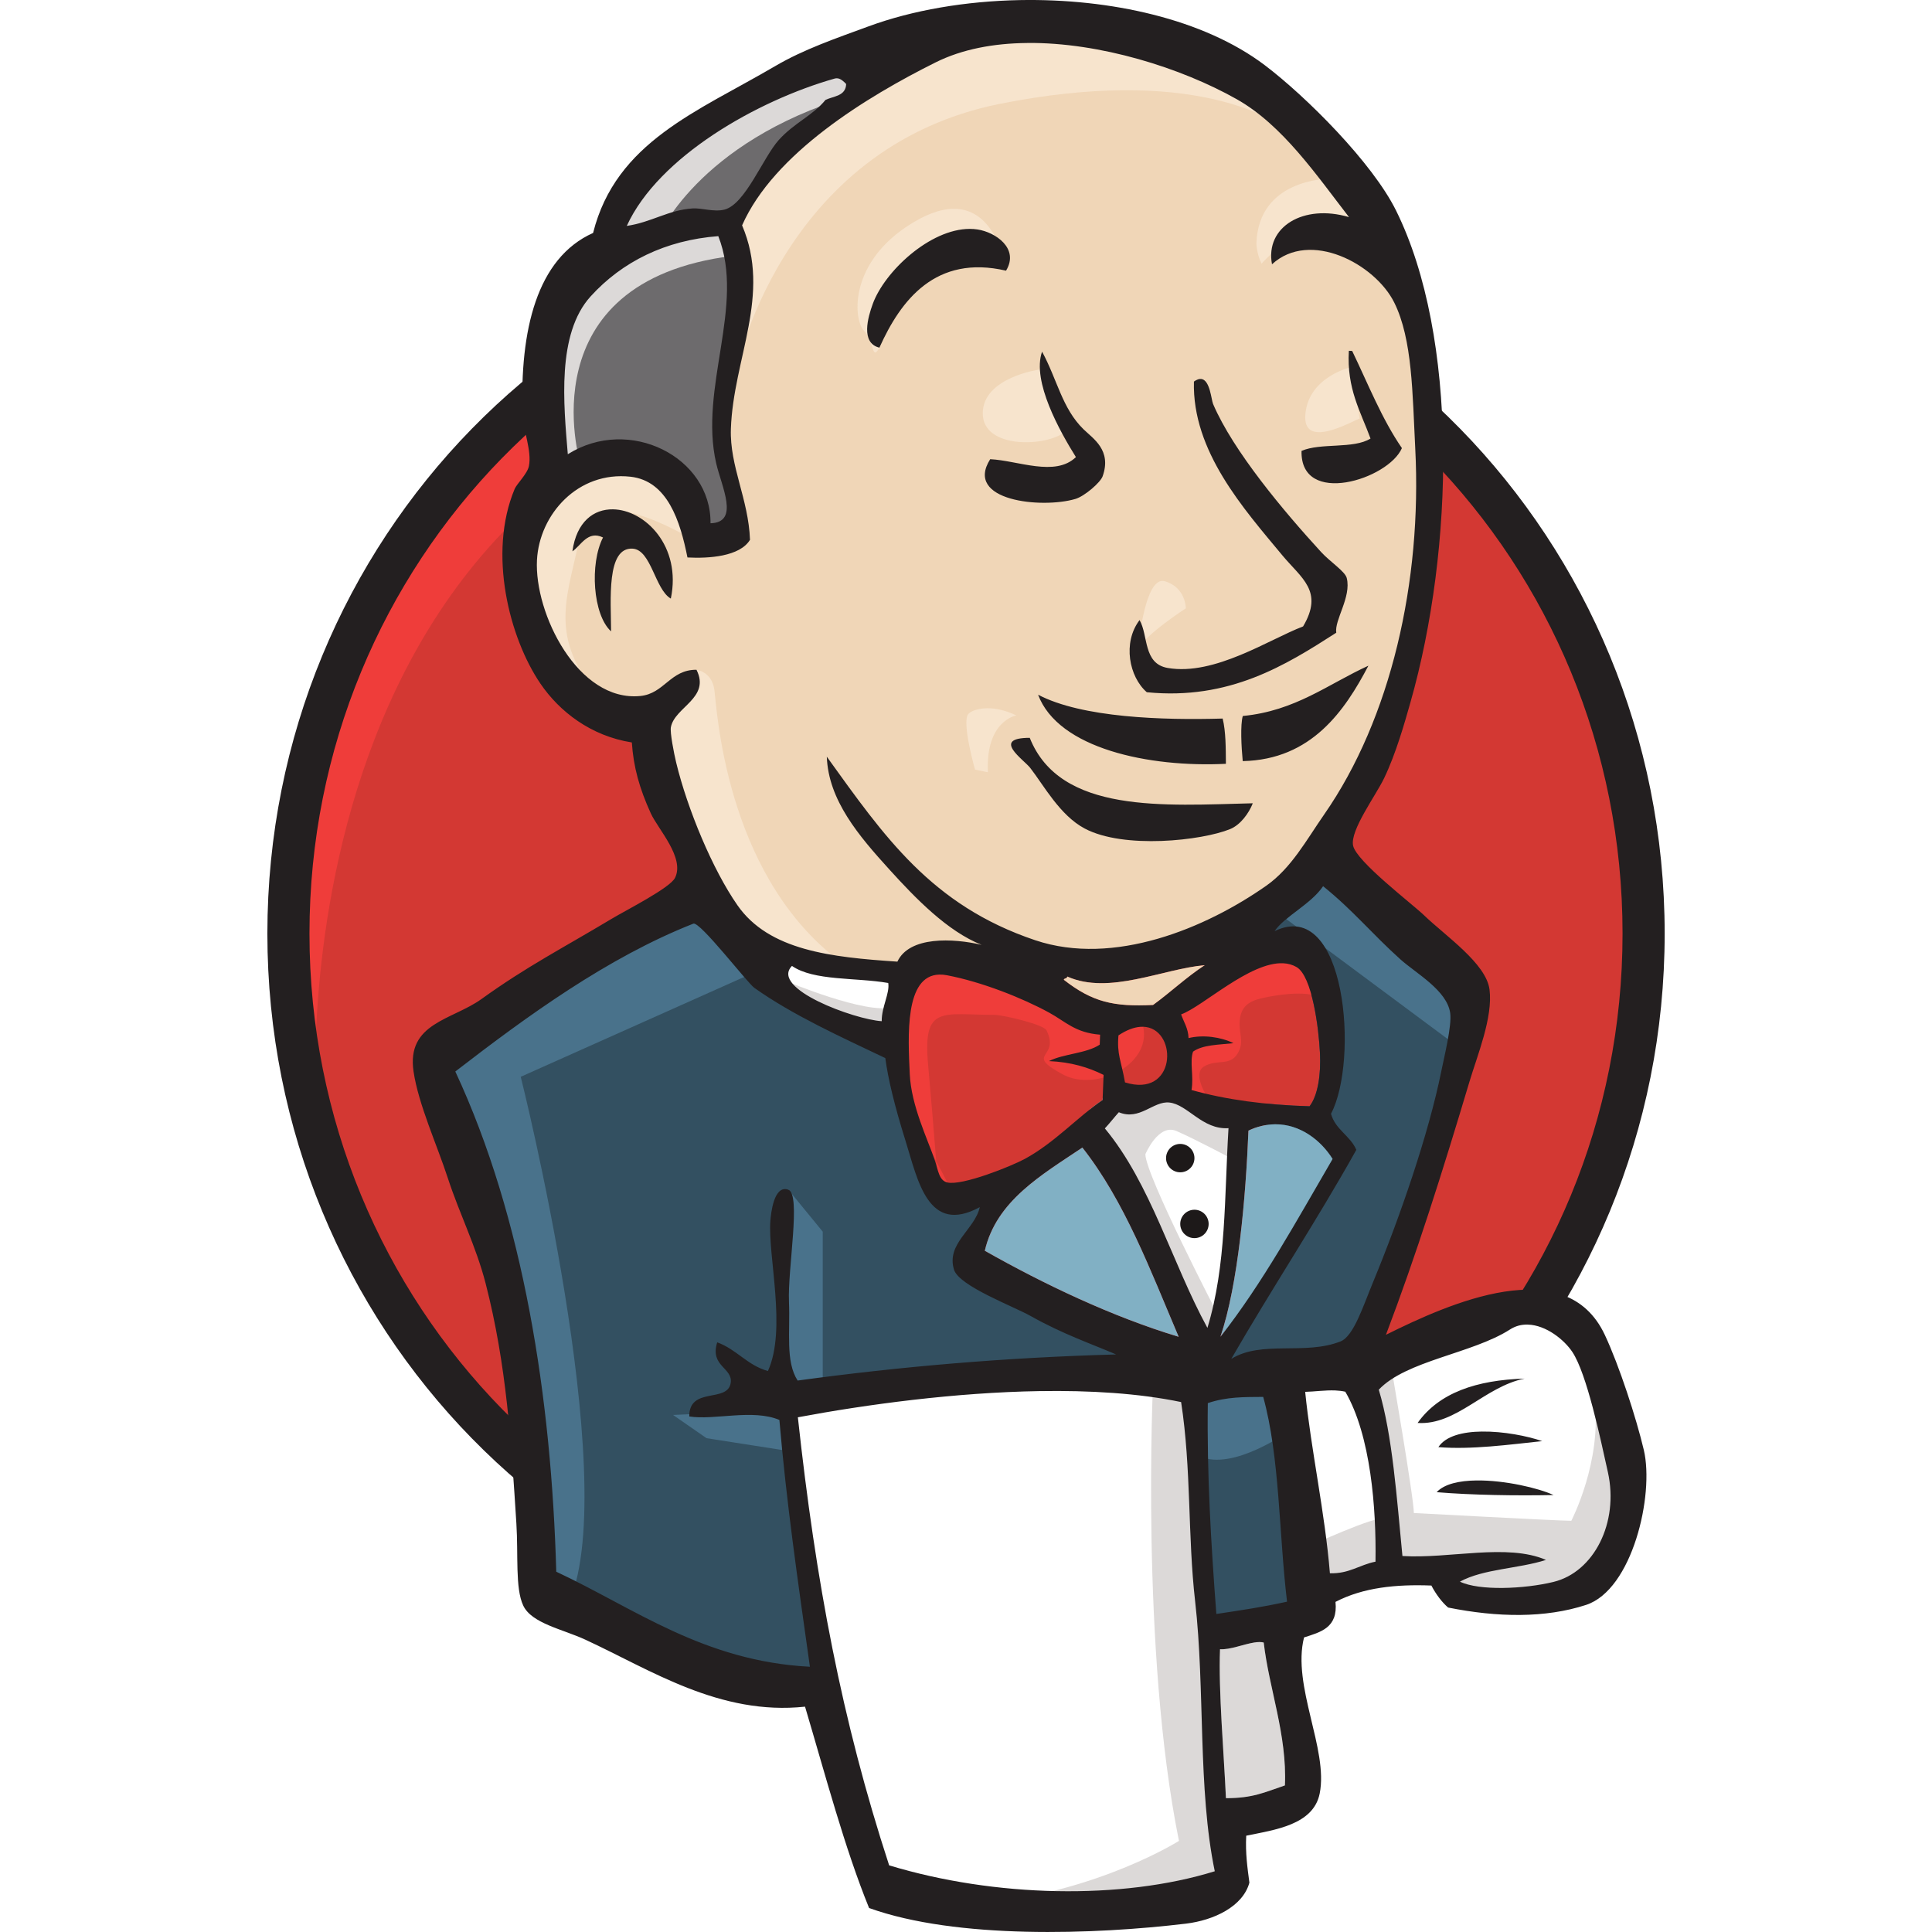
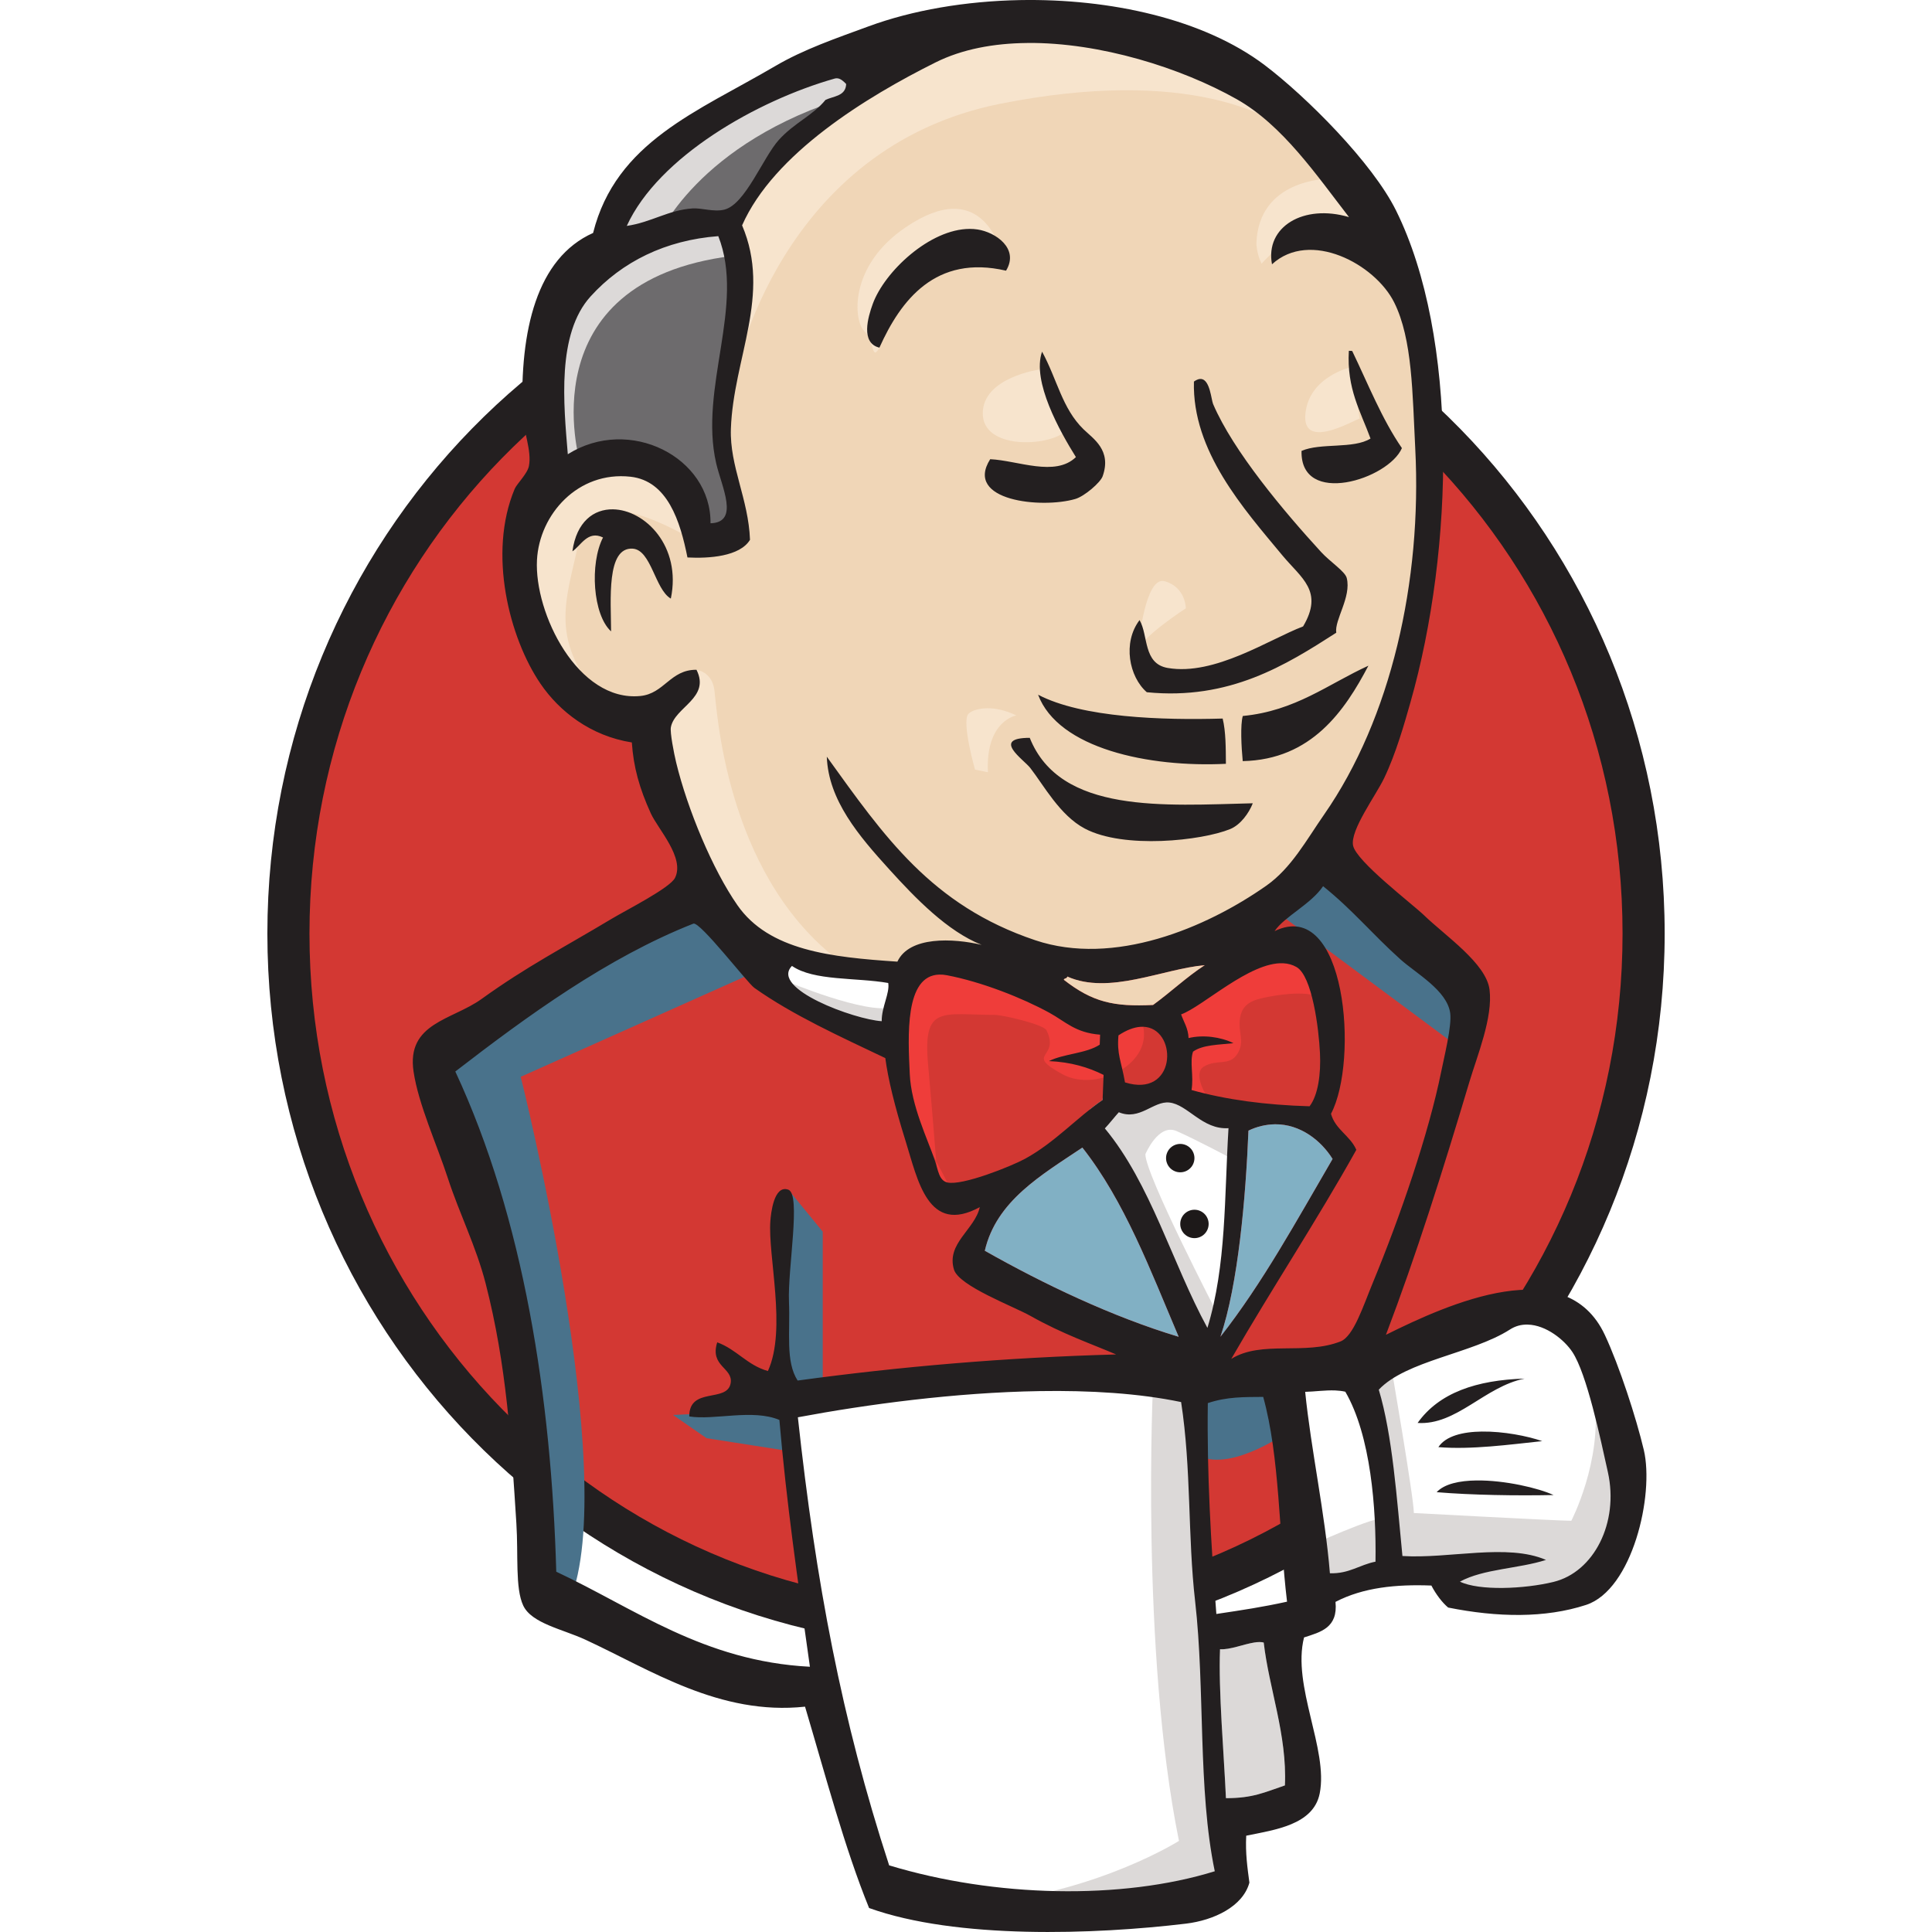
<svg xmlns="http://www.w3.org/2000/svg" width="800" zoomAndPan="magnify" viewBox="0 0 600 600" height="800" preserveAspectRatio="xMidYMid meet" version="1.0">
  <rect x="-60" width="720" fill="#ffffff" y="-60" height="720" fill-opacity="1" />
  <rect x="-60" width="720" fill="#ffffff" y="-60" height="720" fill-opacity="1" />
  <path fill="#d33833" d="M 510.438 289.125 C 510.438 408 416.223 504.367 300.004 504.367 C 183.781 504.367 89.57 408 89.57 289.125 C 89.57 170.25 183.789 73.875 300.004 73.875 C 416.223 73.875 510.438 170.25 510.438 289.125 " fill-opacity="1" fill-rule="nonzero" />
-   <path fill="#ef3d3a" d="M 98.148 342.43 C 98.148 342.43 82.914 117.969 289.734 111.562 L 275.305 87.516 L 163.074 125.188 L 131.012 162.066 L 102.953 215.781 L 86.922 278.305 L 91.727 319.992 " fill-opacity="1" fill-rule="nonzero" />
  <path fill="#231f20" d="M 155.875 142.289 C 118.953 180.07 96.109 232.223 96.109 289.926 C 96.109 347.617 118.953 399.781 155.875 437.555 C 192.812 475.32 243.719 498.633 300 498.633 C 356.281 498.633 407.188 475.32 444.125 437.555 C 481.047 399.781 503.898 347.617 503.898 289.926 C 503.898 232.223 481.047 180.066 444.125 142.289 C 407.188 104.531 356.281 81.219 300 81.215 C 243.723 81.219 192.812 104.527 155.875 142.293 Z M 146.531 446.691 C 107.297 406.562 83.035 351.102 83.035 289.926 C 83.035 228.742 107.297 173.289 146.531 133.156 C 185.766 93.02 240.066 68.141 300 68.148 C 359.945 68.137 414.254 93.02 453.473 133.156 C 492.719 173.289 516.98 228.746 516.977 289.926 C 516.977 351.098 492.719 406.562 453.473 446.691 C 414.254 486.824 359.945 511.707 300.004 511.707 C 240.066 511.707 185.762 486.824 146.535 446.691 " fill-opacity="1" fill-rule="nonzero" />
  <path fill="#f0d6b7" d="M 388.586 290.316 L 356.516 295.125 L 313.227 299.934 L 285.168 300.734 L 257.91 299.938 L 237.07 293.523 L 218.629 273.484 L 204.203 232.598 L 200.996 223.781 L 181.754 217.367 L 170.531 198.93 L 162.516 172.473 L 171.332 149.223 L 192.172 142.012 L 209.012 150.027 L 217.027 167.664 L 226.648 166.059 L 229.852 162.051 L 226.648 143.617 L 225.844 120.367 L 230.652 88.305 L 230.465 69.984 L 245.086 46.617 L 270.734 28.176 L 315.633 8.938 L 365.336 16.152 L 408.625 47.418 L 428.668 79.48 L 441.492 102.73 L 444.699 160.449 L 435.074 210.156 L 417.441 254.242 L 400.609 277.492 " fill-opacity="1" fill-rule="nonzero" />
-   <path fill="#335061" d="M 412.625 267.07 L 393.395 286.312 L 393.395 360.863 L 376.613 429.582 L 368.547 429.801 L 374.953 506.762 L 405.414 502.754 L 398.203 429 L 384.602 429.371 L 421.457 427.391 C 421.457 427.391 439.891 380.898 439.891 378.492 C 439.891 376.086 455.93 311.156 455.93 311.156 L 419.844 273.484 L 412.633 267.062 Z M 219.43 279.09 L 199.391 287.109 L 135.258 331.199 L 139.27 344.031 L 157.711 398.535 L 165.723 489.133 L 171.332 498.742 L 251.492 526.008 L 256.312 520.383 L 246.688 453.047 L 246.688 433.812 L 361.32 429 L 370.133 424.191 L 300.402 391.32 L 313.227 366.477 L 294.793 372.887 L 287.574 364.07 L 277.953 322.383 L 269.934 319.977 L 252.301 314.363 L 237.066 300.742 L 219.438 279.09 Z M 219.43 279.09 " fill-opacity="1" fill-rule="nonzero" />
  <path fill="#6d6b6d" d="M 171.332 149.227 L 192.172 142.008 L 209.012 150.027 L 217.027 167.664 L 226.648 166.059 L 229.055 156.441 L 224.246 138.004 L 229.055 93.91 L 225.043 69.863 L 239.477 53.023 L 270.742 28.176 L 261.918 16.152 L 217.828 37.797 L 199.391 52.227 L 188.969 74.672 L 172.938 96.312 L 168.125 121.969 L 171.332 149.227 " fill-opacity="1" fill-rule="nonzero" />
  <path fill="#dcd9d8" d="M 278.648 18.848 C 273.156 18.793 266.727 19.355 266.727 19.355 L 214.625 39.402 L 194.578 59.445 L 185.762 75.477 L 204.203 73.875 C 204.203 73.875 216.227 44.211 264.324 29.785 C 294.383 20.766 287.809 18.945 278.648 18.848 Z M 225.047 69.863 L 180.957 80.281 L 168.125 121.969 L 171.332 149.223 L 180.145 143.621 C 180.145 143.621 163.312 87.492 227.441 79.477 L 225.047 69.867 Z M 225.047 69.863 " fill-opacity="1" fill-rule="nonzero" />
  <path fill="#f7e4cd" d="M 328.059 2.227 C 321.84 2.336 315.824 3.504 310.012 5.734 C 261.918 24.168 226.645 57.836 227.441 79.477 C 228.812 116.34 228.25 116.367 228.25 116.367 C 228.25 116.367 241.879 45.816 310.828 32.184 C 367.586 20.969 397.398 34.586 408.625 47.41 C 408.625 47.41 369.953 1.379 328.062 2.223 Z M 413.973 55.43 C 411.418 55.414 390.941 55.938 390.188 75.477 C 390.188 75.477 390.188 78.68 391.789 81.887 C 391.789 81.887 410.23 61.039 421.453 72.262 L 414.238 55.434 C 414.238 55.434 414.145 55.426 413.973 55.426 Z M 295.918 64.852 C 291.98 64.945 287.125 66.59 281.156 70.664 C 263.523 82.688 265.125 99.523 268.332 102.73 C 271.539 105.938 270.672 112.387 273.113 107.957 C 275.551 103.527 274.75 89.105 283.566 85.098 C 292.383 81.09 306.844 76.602 312.441 84.055 C 312.441 84.055 309.992 64.527 295.918 64.855 Z M 419.84 113.957 C 419.84 113.957 406.633 116.742 405.414 128.387 C 404.195 140.023 419.844 130.785 422.25 129.984 L 419.84 113.953 Z M 322.844 114.758 C 322.844 114.758 305.207 117.164 305.207 128.387 C 305.207 139.609 325.25 138.805 330.863 133.996 Z M 180.148 143.625 L 161.719 162.852 L 164.926 186.906 L 174.535 211.75 L 184.965 214.965 C 169.73 196.527 176.945 183.695 180.148 166.059 C 183.352 148.422 213.82 166.867 213.82 166.867 L 213.016 154.832 L 200.996 145.223 L 180.148 143.621 Z M 361.129 180.406 C 355.852 180.172 353.836 197.445 353.406 201.906 C 354.859 197.594 368.27 188.922 368.27 188.922 C 368.27 188.922 368.27 182.375 361.727 180.512 C 361.531 180.453 361.332 180.418 361.129 180.406 Z M 353.406 201.906 C 353.273 202.242 353.242 202.586 353.312 202.941 C 353.312 202.941 353.34 202.566 353.406 201.91 Z M 216.305 208.004 L 205.805 218.176 L 208.211 253.449 L 233.863 293.531 C 233.863 293.531 262.66 300.027 259.516 297.543 C 225.047 270.285 222.641 219.777 221.84 214.164 C 221.043 208.555 216.305 208.004 216.305 208.004 Z M 306.512 219.953 C 303.348 220 301.25 221.02 300.66 221.809 C 298.66 224.48 302.805 239.02 302.805 239.02 L 306.812 239.828 C 306.016 223.789 315.629 222.184 315.629 222.184 C 312.074 220.477 308.973 219.914 306.512 219.953 Z M 306.512 219.953 " fill-opacity="1" fill-rule="nonzero" />
  <path fill="#49728b" d="M 213.82 278.297 L 135.258 331.199 L 144.074 356.059 L 164.926 445.832 L 165.723 493.141 L 176.945 497.141 C 192.977 458.656 161.719 334.406 161.719 334.406 L 237.066 300.742 L 213.82 278.293 Z M 244.824 369.461 L 242.676 374.488 C 242.676 374.488 241.078 388.918 241.078 392.926 C 241.078 396.938 242.676 430.613 242.676 430.613 L 255.508 430.613 L 255.508 382.504 L 244.82 369.453 Z M 245.086 437.82 L 209.016 439.426 L 219.43 446.645 L 245.086 450.652 Z M 412.625 267.07 L 397.402 283.902 L 453.516 325.594 L 455.117 306.355 L 412.625 267.074 Z M 396.594 424.195 L 368.547 429.801 L 372.547 452.254 C 382.969 457.062 400.609 444.234 400.609 444.234 L 396.594 424.191 Z M 396.594 424.195 " fill-opacity="1" fill-rule="nonzero" />
  <path fill="#ffffff" d="M 237.066 293.531 L 237.066 300.742 L 247.258 311.969 L 279.32 326.395 L 280.125 302.352 L 257.91 299.934 L 237.066 293.527 Z M 471.719 407.363 L 446.062 415.383 L 421.453 427.398 L 408.379 425.008 L 398.199 429.004 L 406.785 496.355 L 438.043 487.527 L 497.367 484.32 L 506.184 457.07 L 490.152 409.773 Z M 368.547 429.801 L 321.812 429.812 L 246.688 433.812 L 248.055 470.699 L 256.312 520.387 L 272.906 587.742 L 309.777 595.754 L 370.707 590.945 L 371.504 578.914 L 364.285 513.984 Z M 374.719 423.398 L 357.078 378.508 L 338.641 352.051 C 338.641 352.051 342.648 340.828 348.262 340.828 L 366.699 340.828 L 384.332 347.242 L 382.734 376.902 L 374.719 423.402 " fill-opacity="1" fill-rule="nonzero" />
  <path fill="#dcd9d8" d="M 244.289 304.754 L 241.883 307.965 L 255.516 317.578 L 277.953 322.383 L 277.156 312.773 C 269.141 315.18 244.289 304.754 244.289 304.754 Z M 355.711 339.219 L 337.281 341.621 L 368.547 415.375 L 374.953 416.18 L 378.16 408.164 C 378.16 408.164 355.707 364.871 355.707 358.457 C 355.707 358.457 359.719 348.84 365.328 351.238 C 370.945 353.648 382.973 360.062 382.973 360.062 L 382.973 344.832 Z M 431.875 423.395 L 421.453 427.398 L 430.27 471.488 C 427.062 470.688 406.223 480.312 406.223 480.312 L 408.613 493.141 L 417.445 489.93 L 445.496 485.926 L 453.516 496.344 L 477.562 497.141 L 491.996 493.938 L 504.82 474.703 L 504.016 460.266 L 495.203 434.609 C 497.605 453.848 487.984 472.293 487.984 472.293 C 483.977 472.293 439.086 469.883 439.086 469.883 C 439.086 465.074 431.867 423.395 431.867 423.395 Z M 370.141 424.191 L 358.117 429.004 C 358.117 429.004 354.113 512.383 366.137 571.703 C 366.137 571.703 342.09 586.93 306.812 590.934 L 374.148 588.531 L 382.168 583.719 L 372.547 452.25 Z M 391.094 509.957 C 387.641 509.977 382.516 512.422 378.891 512.184 C 378.359 524.844 380.137 545.152 380.734 558.438 C 389.152 558.445 392.758 556.598 399.043 554.48 C 399.75 538.848 394.086 524.375 392.461 510.102 C 392.012 509.992 391.559 509.945 391.098 509.957 Z M 391.094 509.957 " fill-opacity="1" fill-rule="nonzero" />
  <path fill="#d33833" d="M 397.391 299.148 C 387.117 299.625 373.262 312.727 366.805 315.023 C 367.641 317.422 369.008 319.32 369.113 322.383 C 373.637 321.266 379.145 322.031 383.066 323.957 C 378.531 324.465 373.516 324.438 370.516 326.598 C 369.414 329.77 370.773 334.098 370.035 338.504 C 380.797 341.539 393.094 343.164 406.691 343.562 C 409.344 340.125 410.246 333.562 409.926 327.07 C 409.551 319.242 407.492 303.145 402.66 300.328 C 401.066 299.406 399.297 299.062 397.391 299.148 Z M 291.758 302.652 C 280.867 302.887 282 321.91 282.531 333.555 C 282.977 343.387 288.098 353.793 290.312 360.332 C 291.359 363.379 291.594 366.625 294.203 367.223 C 298.812 368.301 314.031 362.223 318.367 359.859 C 327.531 354.863 334.645 346.922 342.426 341.594 L 342.719 333.82 C 338.039 331.484 332.641 329.828 325.762 329.527 C 330.426 327.184 337.281 327.215 341.527 324.426 L 341.648 321.324 C 333.895 320.727 330.938 317.273 325.828 314.477 C 317.465 309.91 304.902 304.926 294.102 302.863 C 293.328 302.711 292.547 302.641 291.758 302.652 Z M 354.711 318.859 C 352.641 318.875 350.172 319.66 347.352 321.543 C 346.82 327.445 348.195 329.371 349.383 336.145 C 365.758 341.27 365.906 318.781 354.711 318.859 Z M 354.711 318.859 " fill-opacity="1" fill-rule="nonzero" />
  <path fill="#ef3d3a" d="M 396.359 293.535 L 365.902 311.172 L 364.289 319.984 L 364.289 337.617 L 375.512 341.629 C 375.512 341.629 369.898 333.613 373.914 331.211 C 377.922 328.805 381.934 331.211 384.336 327.203 C 386.742 323.188 384.336 320.785 385.133 315.977 C 385.938 311.164 389.945 310.367 393.953 309.566 C 397.961 308.77 409.188 307.164 410.789 311.172 L 405.98 296.742 Z M 295.41 298.363 C 291.441 298.281 287.82 298.938 285.168 300.742 C 266.32 313.562 281.512 343.191 290.746 360.617 C 289.965 350.602 289.125 340.586 288.227 330.578 C 286.527 311.922 292.711 315.18 308.887 315.18 C 311.363 315.18 324.098 318.121 325.012 319.988 C 329.387 328.918 317.699 326.93 330.047 333.664 C 340.473 339.348 358.883 330.211 354.676 317.578 C 352.316 314.766 342.395 316.703 338.836 314.859 L 320.047 305.117 C 314.574 302.273 304.148 298.543 295.41 298.359 Z M 290.742 360.613 C 290.938 363.109 291.145 365.598 291.336 368.086 L 294.207 367.227 C 293.25 365.328 292.051 363.09 290.742 360.617 Z M 290.742 360.613 " fill-opacity="1" fill-rule="nonzero" />
  <path fill="#231f20" d="M 316.711 0.027 C 299.883 0.348 283.426 3.145 269.711 8.195 C 259.516 11.945 249.637 15.301 240.684 20.559 C 216.727 34.621 191.293 44.035 184.191 72.344 C 166.688 80.18 161.41 102.582 162.289 128.578 C 162.461 133.645 165.211 139.977 164.258 144.746 C 163.773 147.164 160.492 150.262 159.836 151.836 C 151.445 171.84 158.172 198.133 167.863 212.348 C 173.723 220.938 183.426 228.555 196.223 230.574 C 196.734 238.238 198.578 244.832 202.117 252.602 C 204.355 257.512 212.723 266.344 209.645 272.609 C 208.098 275.77 194.469 282.629 189.953 285.344 C 174.695 294.492 163.637 300.102 149.551 310.242 C 140.438 316.805 126.184 317.648 128.434 332.781 C 129.945 342.988 135.758 355.645 139.082 365.883 C 142.684 376.93 147.84 387.051 150.801 398.516 C 157.387 424.07 158.762 448.145 160.363 473.102 C 160.992 482.875 159.953 493.215 162.488 498.609 C 165.102 504.188 174.797 505.969 181.801 509.223 C 202.027 518.574 223.484 532.855 250.012 530.02 C 256.336 551.281 262.312 573.93 269.902 592.551 C 297.102 602.328 340.047 600.801 368.324 597.402 C 376.922 596.363 385.992 592.121 388.012 584.668 C 387.406 580.074 386.738 575.527 387.027 570.094 C 395.867 568.266 407.902 566.758 409.848 556.969 C 412.574 543.242 401.18 523.578 404.98 508.52 C 410.102 506.859 415.566 505.562 414.75 497.48 C 423.375 492.988 433.609 491.984 444.531 492.406 C 445.938 495.125 447.938 497.742 449.738 499.238 C 465.039 502.312 479.855 502.566 492.559 498.422 C 506.934 493.727 513.793 464.32 510.508 450.328 C 508.172 440.414 502.895 424.172 498.395 414.57 C 486.203 388.508 449.863 404.867 430.414 414.535 C 439.852 389.715 447.965 363.98 456.289 336.137 C 458.773 327.793 463.688 315.965 462.586 307.32 C 461.555 299.195 448.879 290.652 442.211 284.211 C 438.5 280.641 421.215 267.516 420.211 262.602 C 419.242 257.852 427.262 247.082 429.84 241.695 C 433.543 233.992 436.195 224.559 438.02 218.141 C 451.613 170.348 452.996 104.688 433.562 65.395 C 426.203 50.512 405.625 29.957 392.758 20.223 C 373.781 5.879 344.746 -0.496 316.711 0.027 Z M 318.953 13.34 C 341.672 13.121 366.938 21.137 384.047 30.789 C 398.344 38.852 408.891 54.449 418.949 67.43 C 404.844 63.242 392.84 70.438 395.031 82.074 C 406.836 71.25 427.008 81.957 432.977 93.922 C 438.68 105.359 438.641 122.316 439.52 139.32 C 441.641 180.562 431.973 223.109 411.25 252.918 C 405.707 260.879 401.059 269.578 393.266 275.059 C 374.488 288.242 345.945 300.195 321.508 292 C 289.211 281.16 274.539 259.641 256.773 235 C 257.254 248.535 266.773 259.645 276.18 270 C 284.359 279.023 294.23 289.219 304.852 293.43 C 295.992 291.348 282.391 290.695 278.695 298.648 C 258.023 297.277 238.812 295.164 229.035 281.152 C 221.328 270.109 213.5 251.324 209.992 236.816 C 209.273 233.836 208.047 227.488 208.344 225.863 C 209.5 219.566 220.711 216.801 216.301 208.004 C 208.164 207.93 206.328 215.41 198.863 216.148 C 179.527 218.062 165.887 190.523 166.762 173.906 C 167.508 159.777 179.453 146.258 195.789 148.047 C 207.332 149.312 211.258 161.91 213.496 173.125 C 220.152 173.48 229.766 172.836 232.918 167.645 C 232.461 154.973 226.578 144.812 226.984 133.168 C 227.742 111.285 239.664 91.543 230.465 69.988 C 240.309 47.656 269.188 30.031 290.551 19.379 C 298.824 15.254 308.625 13.453 318.957 13.352 Z M 260.18 24.336 C 261.109 24.488 261.961 25.211 262.785 26.09 C 262.645 29.891 258.895 29.812 256.363 31.031 C 252.426 35.875 246.672 38.137 241.879 43.445 C 236.961 48.883 231.465 63.488 224.949 65.102 C 221.68 65.914 217.949 64.539 215.105 64.727 C 207.582 65.199 202.285 69.051 194.652 70.156 C 204.508 48.617 235.242 31.191 259.219 24.398 C 259.535 24.305 259.855 24.285 260.18 24.336 Z M 301.148 71.086 C 288.789 71.102 274.711 84.312 271.039 94.398 C 269.551 98.492 267.195 106.539 273.109 107.969 C 279.73 93.207 290.586 78.977 312.438 84.062 C 316.633 77.164 309.133 72.098 303.59 71.266 C 302.781 71.145 301.965 71.082 301.145 71.086 Z M 223.074 73.336 C 231.52 94.832 217.012 120.379 222.418 143.887 C 224.07 151.086 229.797 162.262 220.656 162.508 C 220.895 142.023 195.484 129.023 176.336 141.066 C 175.055 125.531 172.836 103.691 183.43 92.039 C 193.203 81.277 206.676 74.578 223.074 73.336 Z M 418.898 108.945 C 418.199 120.746 422.582 127.848 425.625 136.191 C 420.367 139.5 410.133 137.438 404.203 140.031 C 403.781 157.48 431.203 148.879 435.375 139.164 C 429.141 130.105 424.871 119.242 419.93 108.988 L 418.898 108.941 Z M 323.625 109.215 C 320.383 118.422 329.195 134.047 334.133 141.953 C 327.699 148.199 316.125 143.012 307.516 142.609 C 299.297 155.586 323.559 158.031 333.969 154.953 C 336.82 154.117 341.75 149.844 342.43 147.922 C 345.324 139.801 339.492 136.238 336.492 133.312 C 329.836 126.824 328.309 117.797 323.625 109.215 Z M 373.074 117.699 C 372.445 117.613 371.691 117.84 370.785 118.496 C 370.199 140.133 386.277 158.043 398.27 172.496 C 404.129 179.551 411.188 183.582 404.688 194.539 C 394.203 198.523 377.242 209.938 362.668 207.445 C 354.934 206.125 356.676 197.344 353.902 192.57 C 348.566 199.59 350.656 210.207 356.152 214.977 C 381.836 217.52 399.312 206.57 414.988 196.496 C 414.367 192.547 419.734 185.434 418.242 179.5 C 417.727 177.453 413.078 174.492 410.254 171.402 C 398.758 158.863 383 140.129 376.738 125.477 C 376.176 124.164 375.797 118.055 373.074 117.695 Z M 190.355 158.176 C 184.414 158.082 179.035 161.996 177.766 171.219 C 180.398 169.496 182.523 164.586 187.27 166.922 C 183.098 175.062 184.102 190.922 189.777 196.078 C 189.746 186.414 188.242 169.891 196.48 170.391 C 202.25 170.738 203.418 183.094 208.332 185.898 C 211.719 169.594 200.258 158.324 190.355 158.176 Z M 424.969 206.738 C 412.438 212.457 402.328 220.785 385.961 222.355 C 385.168 225.062 385.504 231.887 385.941 236.371 C 407.348 235.926 417.676 220.633 424.969 206.742 Z M 322.387 215.742 C 328.645 232.492 356.855 238.398 380.715 237.207 C 380.676 232.246 380.699 227.223 379.707 223.152 C 361.145 223.695 336.043 222.922 322.387 215.746 Z M 319.797 229.141 C 307.734 229.152 317.906 235.859 319.949 238.484 C 324.18 243.922 329.137 253.199 336.863 257.305 C 349.039 263.773 373.227 261.062 382.004 257.492 C 385.246 256.18 387.863 252.539 389.066 249.465 C 361.691 250.121 329.242 252.848 319.797 229.141 Z M 410.902 275.219 C 420.277 282.77 425.938 289.875 434.93 297.953 C 439.805 302.324 449.406 307.566 450.375 314.641 C 450.914 318.586 448.496 328.258 447.605 332.695 C 443.668 352.168 434.809 377.891 426.371 398.297 C 423.305 405.711 420.371 414.984 416.324 416.586 C 405.242 420.977 391.797 416.16 382.379 422.023 C 395.035 400.062 408.816 379.316 421.219 357.094 C 419.328 352.688 414.699 350.809 413.352 345.898 C 422.062 329.453 418.059 278.387 395.832 289.168 C 398.938 284.602 407.102 280.832 410.902 275.219 Z M 215.32 286.844 C 217.34 286.047 232.086 305.23 234.266 306.789 C 246.219 315.273 261.062 321.977 274.941 328.598 C 275.789 334.969 277.754 343.223 281.211 354.266 C 285.023 366.465 288.168 383.676 304.285 374.883 C 302.75 381.848 293.797 386.172 296.27 394.293 C 297.816 399.391 314.738 405.684 320.102 408.711 C 329.996 414.289 339.023 417.375 346.625 420.637 C 312.078 421.586 279.637 424.398 247.711 428.742 C 243.887 422.816 245.43 413.688 245.023 404.25 C 244.586 394.004 248.844 370.902 244.82 369.469 C 240.266 367.852 239.414 377.078 239.25 379.109 C 238.398 389.93 244.402 412.836 238.48 425.789 C 232.004 423.957 228.812 419.086 222.742 416.875 C 220.359 424.375 227.672 424.734 226.922 429.496 C 225.93 435.793 214 430.527 214.062 439.891 C 221.832 441.137 233.746 437.477 242.047 440.977 C 244.219 466.445 247.707 490.574 251.527 517.625 C 218.488 515.91 197.105 499.496 172.754 488.109 C 171.238 434.25 162.656 378.375 141.402 332.766 C 163.695 315.562 188.645 297.367 215.324 286.848 Z M 398.516 299.152 C 400 299.223 401.391 299.594 402.66 300.332 C 407.5 303.156 409.555 319.25 409.93 327.078 C 410.246 333.57 409.34 340.125 406.695 343.566 C 393.094 343.168 380.805 341.551 370.039 338.512 C 370.777 334.105 369.406 329.77 370.508 326.594 C 373.504 324.438 378.531 324.473 383.062 323.969 C 379.145 322.035 373.641 321.273 369.117 322.387 C 369.008 319.32 367.637 317.43 366.805 315.027 C 373.496 312.641 388.152 298.641 398.516 299.152 Z M 374.141 299.746 C 368.434 303.469 363.57 308.125 358.094 312.098 C 345.938 312.703 339.305 311.258 330.375 304.281 C 330.516 303.719 331.414 303.969 331.453 303.281 C 344.461 309.078 361.004 300.918 374.137 299.746 Z M 245.953 299.977 C 252.734 304.688 265.859 303.523 275.852 305.277 C 276.367 308.48 273.777 312.684 273.824 317.141 C 265.422 316.625 239.012 307.016 245.953 299.977 Z M 291.758 302.664 C 292.484 302.645 293.266 302.715 294.102 302.875 C 304.902 304.938 317.465 309.914 325.828 314.484 C 330.938 317.277 333.895 320.727 341.648 321.328 C 341.617 322.359 341.57 323.391 341.531 324.43 C 337.285 327.219 330.426 327.188 325.766 329.531 C 332.641 329.832 338.047 331.484 342.727 333.82 L 342.422 341.598 C 334.637 346.926 327.523 354.863 318.359 359.859 C 314.023 362.223 298.812 368.305 294.207 367.227 C 291.594 366.625 291.359 363.383 290.316 360.336 C 288.098 353.797 282.984 343.398 282.535 333.562 C 282.004 321.914 280.867 302.883 291.758 302.664 Z M 354.074 318.895 C 354.719 318.844 355.328 318.863 355.902 318.945 C 365.867 320.414 365.148 341.082 349.379 336.148 C 348.191 329.383 346.82 327.449 347.348 321.547 C 349.891 319.855 352.141 319.051 354.074 318.895 Z M 363.148 342.398 C 368.859 343.008 373.379 350.883 381.523 350.367 C 380.219 371.609 380.902 392.93 374.973 412.391 C 363.922 392.133 357.422 367.672 343.121 350.438 C 344.629 348.836 345.98 347.059 347.461 345.418 C 353.938 348.125 358.168 341.863 363.148 342.398 Z M 396 349.156 C 403.867 349.098 410.305 354.238 413.844 359.926 C 402.766 378.91 392.16 398.398 379.016 415.145 C 384.523 398.934 386.887 371.809 387.723 351.125 C 390.336 349.863 393.098 349.207 396 349.156 Z M 336.141 356.391 C 349.266 373.051 357.254 394.477 366.047 415.156 C 345.273 408.895 324.047 398.734 305.84 388.43 C 309.414 372.941 323.418 364.918 336.141 356.391 Z M 474.473 411.367 C 480.18 411.508 485.844 416.137 488.324 419.891 C 492.805 426.66 496.992 446.586 499.34 457.168 C 502.844 472.914 494.973 488.242 482.453 491.277 L 482.453 491.281 C 473.34 493.496 459.359 494.078 453.395 491.195 C 460.695 487.203 471.672 487.18 480.121 484.445 C 468.016 479.23 450.098 484.145 435.539 483.234 C 433.781 465.258 432.453 445.766 428.195 431.578 C 436.691 422.547 457.223 420.375 468.883 412.918 C 470.582 411.816 472.449 411.301 474.473 411.367 Z M 473.484 428.137 C 458.562 428.578 446.906 432.531 440.25 441.91 C 452.359 442.684 461.078 430.621 473.484 428.137 Z M 414.703 431.816 C 415.758 431.863 416.797 431.98 417.797 432.207 C 425.727 445.848 427.434 468.531 427.172 484.992 C 422.227 485.949 419.016 488.781 413.016 488.594 C 411.484 469.836 407.129 450.117 405.336 432.25 C 408.195 432.191 411.523 431.688 414.699 431.816 Z M 322.812 432.02 C 338.469 431.766 353.656 432.684 366.805 435.422 C 370.016 456.297 368.82 476.883 371.164 497.344 C 374.27 524.57 371.945 555.629 377.258 581.137 C 348.324 590.105 308.867 589.238 276.133 579.301 C 261.379 534.098 253.336 491.195 247.785 440.152 C 269.289 436.129 296.711 432.441 322.812 432.02 Z M 392.301 433.82 C 397.473 452.508 397.164 476.289 399.703 497.414 C 391.883 499.129 386.164 499.969 377.75 501.234 C 376.078 479.289 374.797 457.664 375.098 435.746 C 381.062 433.75 386.32 433.871 392.301 433.82 Z M 460.203 444.582 C 454.297 444.656 448.984 445.941 446.703 449.418 C 456.969 450.262 468.84 448.621 478.953 447.555 C 474.344 445.961 466.898 444.492 460.203 444.582 Z M 458.512 459.77 C 453.227 459.836 448.562 460.836 446.164 463.41 C 456.965 464.316 471.094 464.539 482.461 464.297 C 477.852 462.148 467.32 459.656 458.508 459.77 Z M 389.523 510.094 C 390.629 509.922 391.633 509.883 392.461 510.102 C 394.094 524.375 399.75 538.844 399.043 554.477 C 392.762 556.594 389.152 558.449 380.727 558.438 C 380.137 545.152 378.355 524.844 378.891 512.18 C 381.992 512.387 386.207 510.613 389.523 510.094 Z M 389.523 510.094 " fill-opacity="1" fill-rule="nonzero" />
  <path fill="#81b0c4" d="M 396 349.152 C 393.094 349.203 390.332 349.859 387.719 351.121 C 386.883 371.805 384.531 398.93 379.016 415.133 C 392.164 398.395 402.766 378.898 413.844 359.922 C 410.301 354.234 403.867 349.094 396 349.152 Z M 336.141 356.391 C 323.418 364.922 309.422 372.945 305.844 388.434 C 324.051 398.738 345.277 408.895 366.051 415.156 C 357.258 394.484 349.27 373.055 336.141 356.391 Z M 336.141 356.391 " fill-opacity="1" fill-rule="nonzero" />
  <path fill="#f0d6b7" d="M 374.141 299.742 C 368.434 303.469 363.57 308.117 358.094 312.098 C 345.938 312.699 339.305 311.254 330.375 304.273 C 330.52 303.711 331.422 303.965 331.453 303.277 C 344.461 309.074 361.004 300.914 374.141 299.742 " fill-opacity="1" fill-rule="nonzero" />
  <path fill="#1d1919" d="M 370.945 359.664 C 370.945 359.953 370.918 360.238 370.859 360.523 C 370.805 360.805 370.719 361.082 370.609 361.348 C 370.5 361.617 370.363 361.871 370.203 362.113 C 370.043 362.352 369.859 362.574 369.652 362.781 C 369.449 362.984 369.227 363.168 368.984 363.328 C 368.746 363.488 368.492 363.625 368.223 363.734 C 367.957 363.848 367.68 363.93 367.398 363.984 C 367.113 364.043 366.828 364.07 366.535 364.07 C 366.246 364.07 365.961 364.043 365.676 363.988 C 365.395 363.93 365.117 363.848 364.848 363.734 C 364.582 363.625 364.328 363.488 364.086 363.328 C 363.848 363.168 363.625 362.984 363.418 362.781 C 363.215 362.574 363.031 362.352 362.871 362.113 C 362.711 361.871 362.574 361.617 362.465 361.348 C 362.352 361.082 362.27 360.805 362.211 360.523 C 362.156 360.238 362.129 359.953 362.129 359.664 C 362.129 359.371 362.156 359.086 362.211 358.801 C 362.27 358.52 362.352 358.242 362.465 357.977 C 362.574 357.707 362.711 357.453 362.871 357.215 C 363.031 356.973 363.215 356.75 363.418 356.547 C 363.625 356.34 363.848 356.156 364.086 355.996 C 364.328 355.836 364.582 355.699 364.848 355.59 C 365.117 355.48 365.395 355.395 365.676 355.34 C 365.961 355.281 366.246 355.254 366.535 355.254 C 366.828 355.254 367.113 355.281 367.398 355.34 C 367.68 355.395 367.957 355.48 368.223 355.59 C 368.492 355.699 368.746 355.836 368.984 355.996 C 369.227 356.156 369.449 356.34 369.652 356.547 C 369.859 356.75 370.043 356.973 370.203 357.215 C 370.363 357.453 370.5 357.707 370.609 357.977 C 370.719 358.242 370.805 358.52 370.859 358.801 C 370.918 359.086 370.945 359.371 370.945 359.664 M 375.355 380.105 C 375.355 380.395 375.328 380.68 375.27 380.965 C 375.215 381.25 375.133 381.523 375.02 381.793 C 374.91 382.059 374.773 382.312 374.613 382.555 C 374.453 382.797 374.27 383.02 374.062 383.223 C 373.859 383.43 373.637 383.609 373.395 383.773 C 373.156 383.934 372.902 384.07 372.633 384.18 C 372.367 384.289 372.09 384.375 371.805 384.43 C 371.523 384.488 371.234 384.516 370.945 384.516 C 370.656 384.516 370.367 384.488 370.086 384.43 C 369.801 384.375 369.523 384.289 369.258 384.18 C 368.988 384.07 368.734 383.934 368.496 383.773 C 368.254 383.609 368.031 383.43 367.828 383.223 C 367.621 383.02 367.438 382.797 367.277 382.555 C 367.117 382.312 366.98 382.059 366.871 381.793 C 366.758 381.523 366.676 381.25 366.617 380.965 C 366.562 380.68 366.535 380.395 366.535 380.105 C 366.535 379.816 366.562 379.527 366.617 379.242 C 366.676 378.961 366.758 378.684 366.871 378.418 C 366.98 378.148 367.117 377.895 367.277 377.652 C 367.438 377.414 367.621 377.191 367.828 376.984 C 368.031 376.781 368.254 376.598 368.496 376.438 C 368.734 376.277 368.988 376.141 369.258 376.031 C 369.523 375.918 369.801 375.836 370.086 375.777 C 370.367 375.723 370.656 375.695 370.945 375.695 C 371.234 375.695 371.523 375.723 371.805 375.777 C 372.09 375.836 372.367 375.918 372.633 376.031 C 372.902 376.141 373.156 376.277 373.395 376.438 C 373.637 376.598 373.859 376.781 374.062 376.984 C 374.27 377.191 374.453 377.414 374.613 377.652 C 374.773 377.895 374.91 378.148 375.02 378.418 C 375.133 378.684 375.215 378.961 375.27 379.242 C 375.328 379.527 375.355 379.816 375.355 380.105 " fill-opacity="1" fill-rule="nonzero" />
</svg>